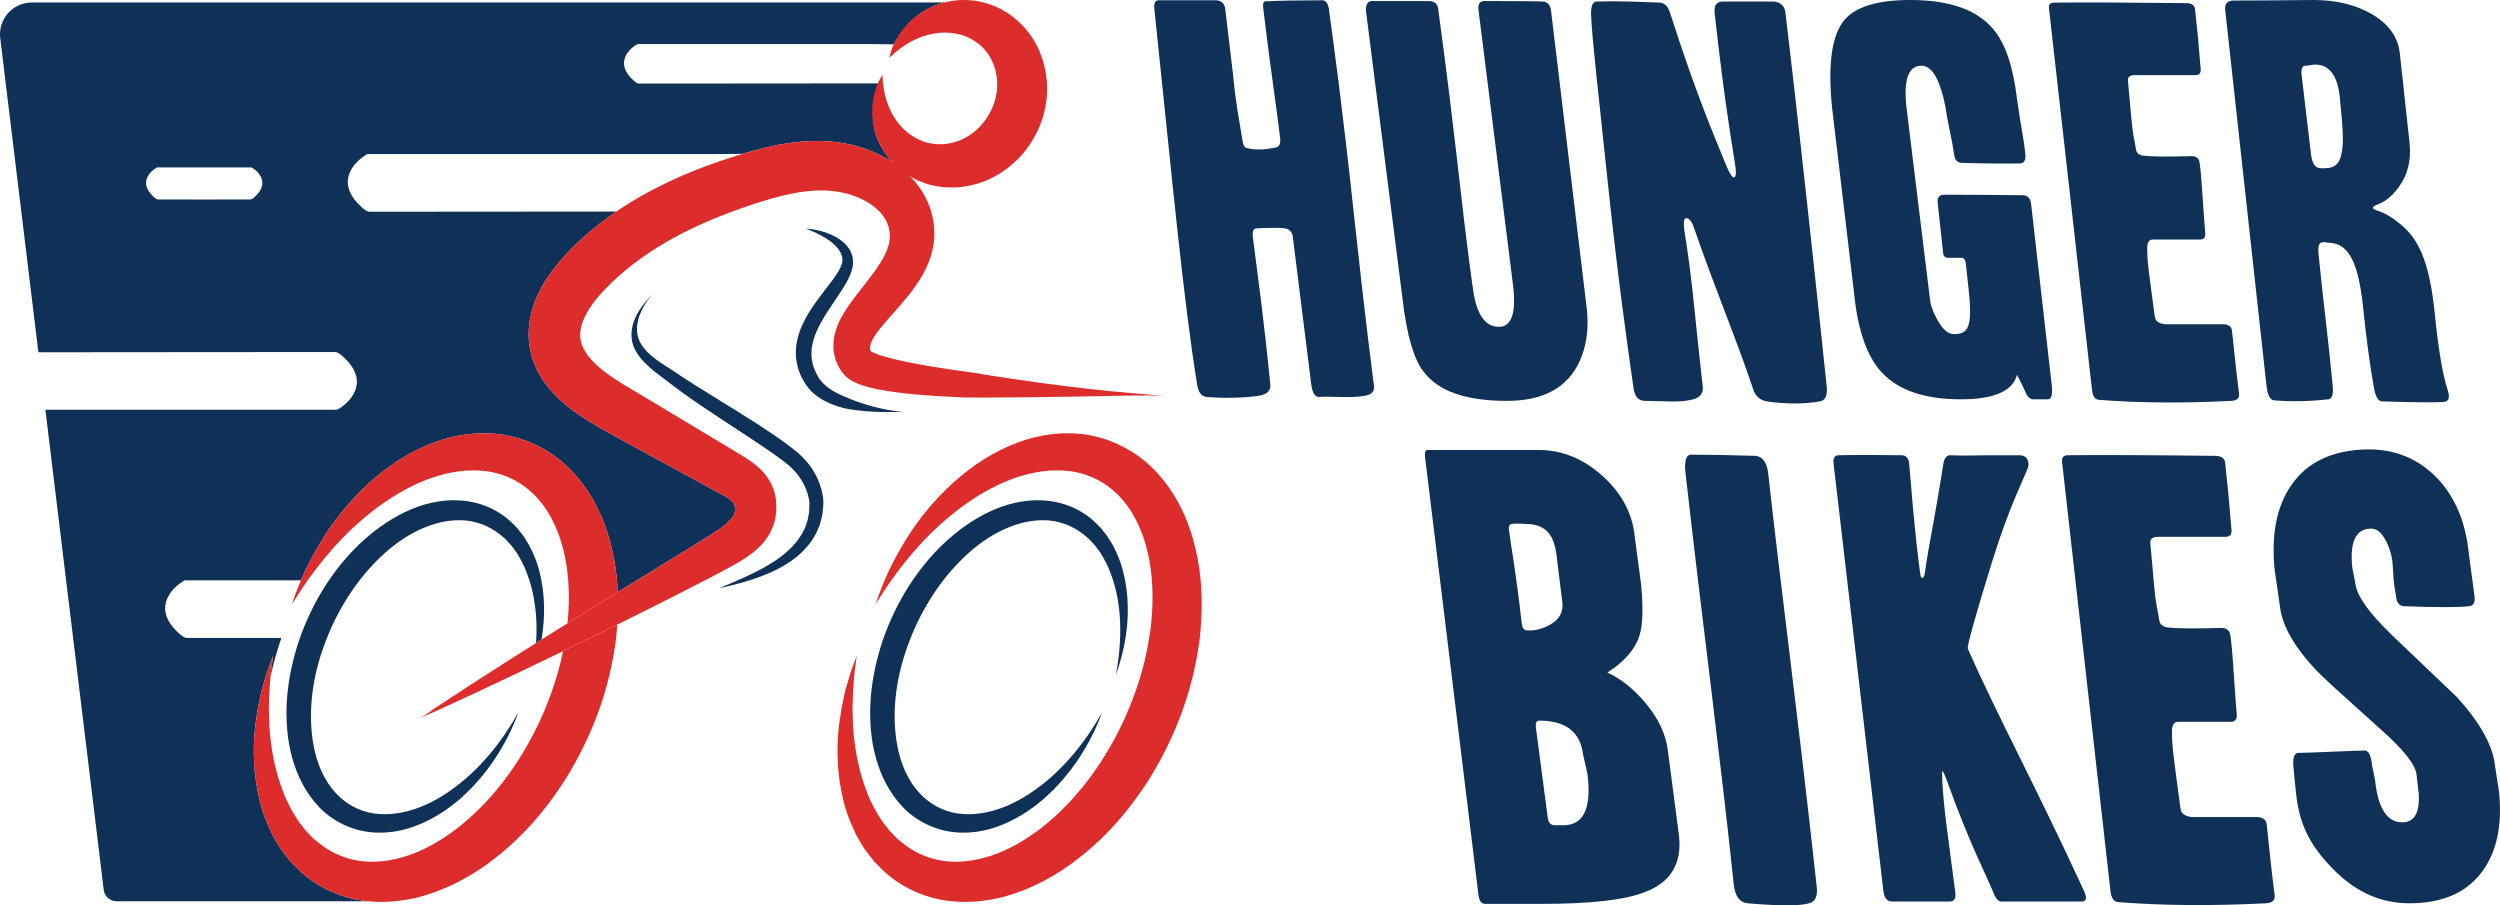
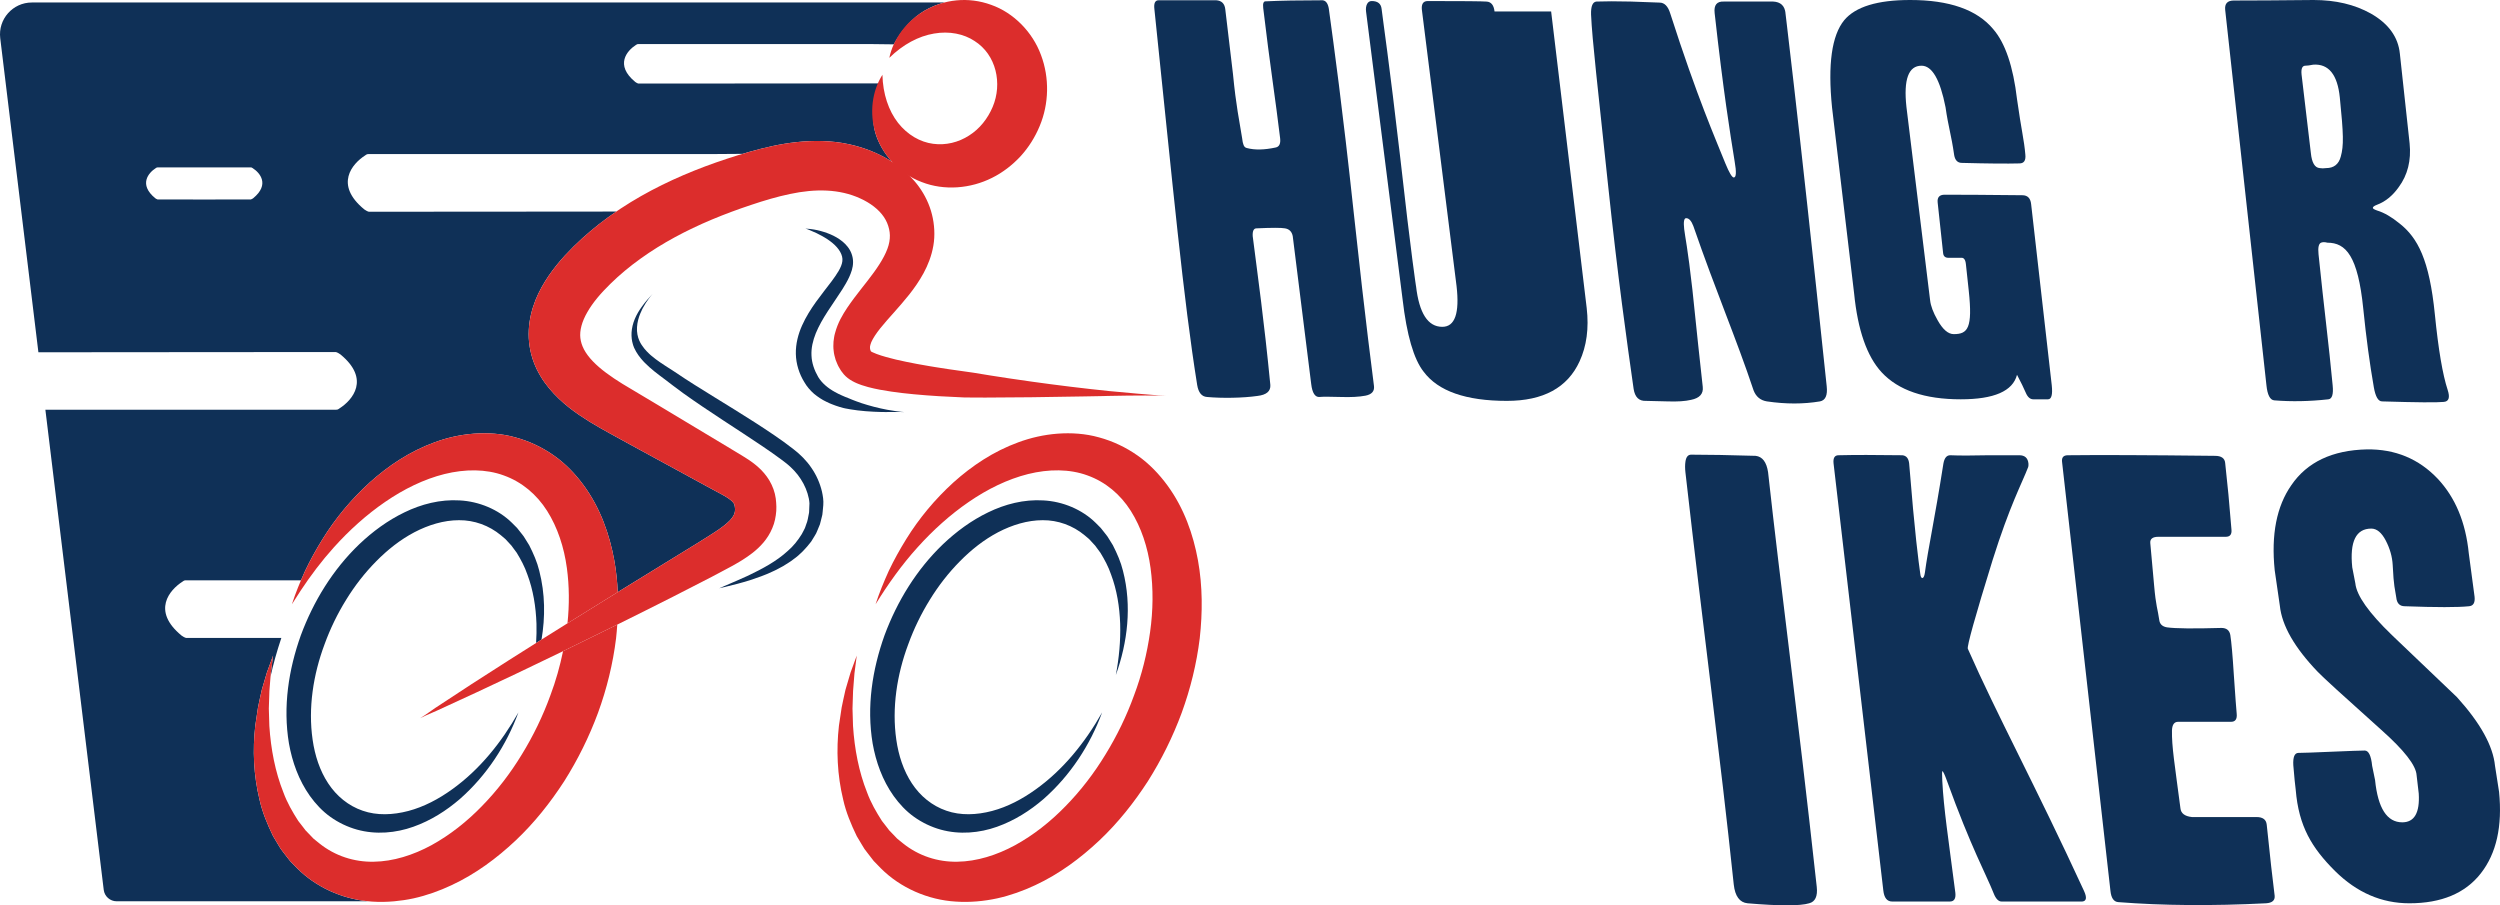
<svg xmlns="http://www.w3.org/2000/svg" id="Layer_2" data-name="Layer 2" viewBox="0 0 6253.81 2264.73">
  <g id="Camada_1" data-name="Camada 1">
    <g>
      <g>
        <path d="m3324.56,25.37c12.42,90.99,33.05,238.63,61.89,507.23,30.88,285.93,47.75,408.89,50.6,433.14,1.53,13.01-5.65,21-21.49,24.06-15.88,3.01-36.54,4.1-62.06,3.24-28.15-.87-45.67-.87-52.57,0-11.29.86-18.27-9.97-20.93-32.51l-46.19-369.81c-2.22-11.25-8.69-17.75-19.44-19.51-8.99-1.73-32.72-1.73-71.17,0-7.05,0-10.23,6.5-9.54,19.51,13.54,106.68,28.25,209.38,44.13,372.4.98,15.61-9.76,24.7-32.24,27.31-36.17,5.22-88.94,6.08-126.16,2.61-13.24-.87-21.46-10.86-24.62-29.96-34.91-218.02-59.9-488.57-107.05-940.25-1.77-14.76,1.74-22.16,10.58-22.16h144.22c13.33.88,20.83,8.28,22.49,22.17-.1-.85,6.31,53.06,19.22,161.76,8.04,82.63,15.68,114.84,22.94,160.93.93,7.83,1.96,13.05,3.13,15.66,1.5,5.22,4.41,8.28,8.8,9.13,19.44,5.22,43.35,4.8,71.75-1.31,9.19-1.71,13-9.5,11.37-23.31-11.24-95.04-25.34-182.15-42.29-325.58-1.43-12.09.99-17.72,7.27-16.86,35.96-1.71,83.06-2.59,141.26-2.59,8.91.88,14.31,9.11,16.13,24.71Z" style="fill: #0f3057; stroke-width: 0px;" />
-         <path d="m3880.21,28.69l89,742.2c5.73,50.38-.2,94.7-17.77,132.9-30.17,66.03-90.8,99.02-181.92,99.02-102.51,0-171.93-24.32-208.25-72.97-24.69-31.27-42.24-91.63-52.66-181.08l-91.4-720.06c-.85-7.31-.05-13.49,2.46-18.53,2.5-5.03,6.4-7.56,11.7-7.56h141.57c14.98,0,23.24,6.53,24.74,19.57,3.41,29.57,19.02,132.68,46.82,373.56,26.92,240.9,40.04,326.17,39.33,320.08,7.83,67.84,29.71,101.75,65.68,101.75,31.58,0,43.49-33.91,35.7-101.75l-86.23-687.12c-2.89-17.39,1.83-26.09,14.19-26.09,87.33,0,136.55.47,147.7,1.39,11.12.92,17.57,9.15,19.34,24.7Z" style="fill: #0f3057; stroke-width: 0px;" />
+         <path d="m3880.21,28.69l89,742.2c5.73,50.38-.2,94.7-17.77,132.9-30.17,66.03-90.8,99.02-181.92,99.02-102.51,0-171.93-24.32-208.25-72.97-24.69-31.27-42.24-91.63-52.66-181.08l-91.4-720.06c-.85-7.31-.05-13.49,2.46-18.53,2.5-5.03,6.4-7.56,11.7-7.56c14.98,0,23.24,6.53,24.74,19.57,3.41,29.57,19.02,132.68,46.82,373.56,26.92,240.9,40.04,326.17,39.33,320.08,7.83,67.84,29.71,101.75,65.68,101.75,31.58,0,43.49-33.91,35.7-101.75l-86.23-687.12c-2.89-17.39,1.83-26.09,14.19-26.09,87.33,0,136.55.47,147.7,1.39,11.12.92,17.57,9.15,19.34,24.7Z" style="fill: #0f3057; stroke-width: 0px;" />
        <path d="m4466.44,32.65c-5.87-45.25,28.49,223.1,103.1,933.59,2.49,22.62-3.16,35.26-16.88,37.87-41.28,6.95-85.54,6.95-132.73,0-16.05-2.61-27.15-11.74-33.27-27.4-43.44-130.45-93.69-246.15-150.78-411.39-4.98-13.05-10.98-19.57-18-19.57-5.28,0-6.9,9.09-4.87,27.25,2.04,18.19,8.91,47.46,20.62,152.13,10.73,103.81,19.34,184.69,25.83,242.64,1.94,17.33-7.81,28.13-29.22,32.45-14.52,3.46-34.09,4.74-58.7,3.89-31.64-.88-49.65-1.31-54.02-1.31-17.44.86-27.75-9.11-30.99-29.93-17.21-121.44-38.79-272.36-64.7-517.02-24.99-236.83-38.93-355.22-41.78-419.42-.6-20.81,3.91-31.66,13.53-32.54,21.07-.85,49.73-.85,86,0,44.3,1.75,68.21,2.61,71.75,2.61,12.33,0,21.29,9.13,26.87,27.4,67.54,210.47,113.45,314.01,137.82,374.87,9.64,23.48,16.66,35.22,21.07,35.22,6.14,0,6.86-13.51,2.09-40.54-11.36-70.65-28.02-172.81-50-370.77-2.23-20.05,5.52-29.63,23.27-28.78h123.04c18.63.88,28.94,10.46,30.95,28.74Z" style="fill: #0f3057; stroke-width: 0px;" />
        <path d="m5132.52,963.75c2.49,23.42-.65,35.14-9.4,35.14h-36.81c-7.88,0-14.18-5.55-18.84-16.59-4.7-11.07-11.99-25.97-21.87-44.72-10.54,40.89-57.43,61.31-140.66,61.31-90.25,0-156.21-22.5-197.93-67.5-36.79-39.79-59.76-105.56-68.89-197.31l-55.24-465.37c-10.86-107.3-.72-180,30.4-218.07,28.08-33.76,83.13-50.63,165.17-50.63,97.92,0,167.1,24.27,207.56,72.83,30.14,34.69,50.02,93.23,59.67,175.6,10.85,77.17,17.75,101.84,20.76,138.24,1.57,14.75-3.38,22.12-14.8,22.12-30.7.87-78.68.45-143.96-1.31-10.55,0-16.98-6.48-19.25-19.46-7.25-51.06-14.44-69.55-21.61-119.78-13.61-69.24-33.62-103.87-60.06-103.87-32.62,0-45.2,34.3-37.79,102.87l59.26,483.94c1.5,13.9,7.67,30.41,18.52,49.49,13.05,23.44,26.59,35.16,40.63,35.16,35.07,0,47.58-14.83,37.49-108.75l-7.15-66.52c-1.21-11.29-5.28-16.51-12.21-15.66h-31.62c-7.91,0-12.28-3.92-13.12-11.74l-13.64-126.54c-1.41-13.05,4.48-19.56,17.68-19.56,46.59,0,111.25.45,194,1.31,13.18,0,20.56,7.38,22.12,22.12l51.6,453.28Z" style="fill: #0f3057; stroke-width: 0px;" />
-         <path d="m5601.07,985.85c1.08,10.43-5.39,16.08-19.36,16.96-120.71,6.07-231.15,5.21-331.32-2.61-9.8-.88-15.5-9.13-17.15-24.78l-107.67-954.54c-1.01-9.56,3.33-14.35,13.04-14.35,67.83-.86,177.68-.43,329.58,1.31,14.1,0,21.72,5.22,22.8,15.66,1.44,13.92,3.87,37.4,7.28,70.44,3.34,40.89,5.57,66.75,6.69,77.62,1.13,10.88-3.12,16.3-12.75,16.3h-150.9c-13.14,0-19.18,4.79-18.18,14.35.46,4.36,3.23,35.22,8.37,92.62,4.2,48.71,8.02,53.11,11.46,77.44,1,9.58,6.83,15.22,17.49,16.95,18.58,2.61,59.17,3.06,121.83,1.31,11.34,0,17.98,5.22,19.93,15.66,2.48,15.66,5.06,44.8,7.73,87.4,3.37,49.58,5.52,78.72,6.42,87.41,1.26,12.19-2.95,18.26-12.61,18.26h-118.6c-8.8,0-13.38,6.46-13.78,19.36-.63,36.14,5.66,72.41,18.82,173.08,1.17,11.19,9.73,17.65,25.71,19.37h144.74c14.02,0,21.64,5.66,22.8,16.95,7.28,70.45,13.16,123.07,17.64,157.85Z" style="fill: #0f3057; stroke-width: 0px;" />
        <path d="m6122.92,975.46c6.28,19.1,2.91,29.08-10.14,29.96-16.48,1.73-67.78,1.3-153.9-1.31-9.65,0-16.53-11.74-20.65-35.23-10.37-59.12-19.2-124.78-26.5-196.97-13.29-131.31-43.22-164.84-89.78-164.84-6.33-1.74-11.6-1.74-15.81,0-5.9,2.6-7.98,12.19-6.3,28.69,13.9,136.55,25.67,224.42,35.33,327.91,2.3,22.62-1.33,34.35-10.87,35.22-46.78,5.22-91.82,6.07-135.1,2.61-10.61-.88-17.15-13.47-19.65-37.79l-103.19-938.95c-1.61-15.63,5.56-23.46,21.55-23.46,48.8,0,115.33-.43,199.57-1.31,55.03,0,102.78,11.29,143.2,33.87,44.24,25.2,68.44,58.64,72.62,100.33l24.4,224.54c4.26,42.55-4.84,79.04-27.29,109.43-15.42,21.73-33.72,36.49-54.89,44.3-6.79,2.6-10.03,5.21-9.77,7.82.18,1.75,3.89,3.92,11.21,6.52,17.2,5.22,35.89,16.07,56.01,32.57,44.86,35.61,74.17,89.9,87.9,227.13,8.78,87.73,19.46,150.71,32.05,188.93Zm-269.8-731.52c-5.81-57.4-27.99-84.8-66.48-82.19-8.65,1.75-15.17,2.61-19.57,2.61-7.94,0-11.15,7.36-9.65,22.07l23.26,196.41c2.47,24.26,9.89,36.81,22.3,37.67,4.48.87,9.76.87,15.84,0,19.33,0,31.56-9.56,36.67-28.7,7.75-27.82,6.96-55.69-2.37-147.88Z" style="fill: #0f3057; stroke-width: 0px;" />
-         <path d="m4200.04,2090.84c7.75,69.47-20.79,116.43-85.57,140.88-49.68,19.55-135.64,29.35-257.95,29.35h-140.88c-9.78,0-15.51-7.33-17.19-22.02l-133.67-1095.82c-1.34-11.74.91-17.61,6.82-17.61h276.98c58.92,0,112.43,21.78,160.53,65.3,48.06,43.55,74.8,94.18,80.28,151.89l15.88,119.41c5.46,57.73,4.26,99.78-3.59,126.21-10.81,35.21-37.74,66.54-80.82,93.91,34.16,15.67,65.95,41.1,95.42,76.32,32.81,39.13,51.52,79.24,56.1,120.34l27.65,211.85Zm-303.58-679.06c-2.79-33.24-8.38-56.72-16.8-70.44-12.17-20.54-33.5-30.82-64-30.82-16.85-.96-28.14-.96-33.94,0-5.8.99-8.2,5.87-7.2,14.68,6.53,48.94,17.18,102.3,31.93,232.4,1.44,12.72,5.58,19.08,12.48,19.08,19.87,1.96,40.16-3.16,60.88-15.41,20.73-12.22,30.31-29.58,28.76-52.1l-12.1-97.39Zm74.68,524.96l-11.24-50.42c-7.26-55.76-43.77-83.65-109.49-83.65-6.88,0-9.69,5.39-8.47,16.14l29.77,226.54c1.44,12.72,7.52,19.08,18.32,19.08h20.56c50.92,0,71.09-42.56,60.54-127.69Z" style="fill: #0f3057; stroke-width: 0px;" />
        <path d="m4544.64,2218.51c2.58,23.48-3.76,37.17-18.97,41.08-22.72,6.85-74.09,6.85-154.09,0-19.8-1.96-31.3-17.6-34.56-46.95-34.72-330.67-75.03-626.22-120.92-1031.26-1.08-9.77-1.08-18.57.03-26.41,1.65-11.74,6.41-17.61,14.3-17.61,42.34,0,96.14.99,161.37,2.94,16.96,1.97,27.33,15.66,31.1,41.09,31.24,284.7,71.82,582.2,121.74,1037.13Z" style="fill: #0f3057; stroke-width: 0px;" />
        <path d="m5213.24,2228.8c7.64,16.61,6.12,25.41-4.54,26.4h-201.66c-7.84,0-14.46-6.83-19.85-20.46-17.58-44.83-56.46-114.39-116.68-281-5.64-15.59-9.47-23.87-11.56-24.86-.98,0-1.07,8.31-.26,24.86,3.64,70.17,14.54,139.23,32.67,279.54,1.58,14.6-3.05,21.92-13.82,21.92h-144.26c-12.75,0-20.13-9.28-22.15-27.86l-124.43-1067.99c-1.49-13.67,2.68-20.52,12.53-20.52,39.28-.97,92.46-.97,159.57,0,9.94.99,15.61,7.84,16.99,20.55,14.21,177.08,23.51,245.13,27.88,276.43.74,6.85,2.59,10.27,5.54,10.27,2.84-.99,4.79-5.44,5.93-13.32,8.13-61.18,23.59-128.14,46.35-273.2,2.45-13.8,8.11-20.73,16.98-20.73,22.76.99,54.78.99,96.03,0h76.84c13.77,0,21.41,6.85,22.86,20.52.31,2.94.12,5.87-.54,8.78-16.22,42.04-46,95.79-89.31,233.55-43.79,141.67-64.37,215.44-61.76,221.32,72.71,165.13,169.63,342.98,290.67,605.8Z" style="fill: #0f3057; stroke-width: 0px;" />
        <path d="m5690.09,2240.53c1.21,11.73-6,18.09-21.6,19.06-134.78,6.85-258.11,5.87-369.96-2.94-10.94-.97-17.31-10.27-19.17-27.87l-121.12-1073.81c-1.14-10.76,3.7-16.14,14.55-16.14,75.74-.97,198.42-.48,368.04,1.47,15.75,0,24.26,5.87,25.47,17.61,1.62,15.66,4.35,42.08,8.19,79.24,3.76,46,6.28,75.1,7.54,87.32,1.27,12.24-3.47,18.34-14.22,18.34h-168.51c-14.67,0-21.41,5.39-20.29,16.14.51,4.92,3.64,39.62,9.43,104.19,4.74,54.81,9.03,59.73,12.89,87.12,1.13,10.77,7.64,17.13,19.54,19.08,20.75,2.94,66.08,3.44,136.04,1.46,12.66,0,20.08,5.87,22.27,17.62,2.78,17.6,5.69,50.39,8.7,98.32,3.81,55.76,6.23,88.55,7.24,98.32,1.42,13.71-3.27,20.54-14.06,20.54h-132.44c-9.83,0-14.94,7.27-15.38,21.79-.68,40.64,6.41,81.44,21.19,194.7,1.32,12.59,10.88,19.86,28.72,21.77h161.62c15.66,0,24.17,6.38,25.48,19.08,8.19,79.24,14.8,138.44,19.83,177.58Z" style="fill: #0f3057; stroke-width: 0px;" />
        <path d="m6251.47,1980.78c8.61,86.1-6.61,154.08-45.66,203.97-39.01,49.91-98.65,74.84-178.86,74.84-69.48,0-131.41-26.88-185.83-80.7-57.83-57.73-90.83-111.43-98.35-203.39-1.61-15.64-3.36-26.08-6.02-61.3-1.12-20.54,3.21-30.81,13.01-30.81s37.42-.96,82.8-2.94c45.4-1.95,73-2.94,82.82-2.94s16,12.74,18.58,38.16l7.32,35.75c7.17,70.45,29.85,105.65,68.06,105.65,30.34,0,44.08-23.96,41.21-71.91l-5.37-46.02c-1.51-24.45-30.81-62.12-87.95-113-96.1-86.07-149.13-134.5-159.07-145.27-58.28-60.65-89.98-115.94-95.1-165.83l-12.83-88.58c-9.15-89.02,4.71-159.97,41.64-212.79,39.38-57.71,102.33-87.55,188.82-89.52,70.83-.97,129.92,23.48,177.29,73.38,44.07,46.96,70,109.1,77.73,186.38l14.54,109.12c1.47,14.68-3.16,22.52-13.87,23.48-28.22,2.94-81.77,2.94-160.67,0-12.79,0-19.91-7.33-21.39-22-3.27-22.5-6.24-25.48-8.92-81.25-1.12-20.56-6.85-40.84-17.24-60.91-10.4-20.04-22.48-30.08-36.25-30.08-38.36,0-54.27,32.29-47.7,96.86l7.76,40.15c3.09,30.34,33.49,73.37,91.23,129.15,54.34,51.85,108.66,103.71,162.97,155.54,58.47,64.57,90.19,121.81,95.18,171.7l10.13,65.1Z" style="fill: #0f3057; stroke-width: 0px;" />
      </g>
      <path d="m1760.58,208.97l-163.71.07c-2.28-.41-6.78-3.22-7.73-4-51.83-42.52-20.46-78.38,1.32-92.34,3.14-2.39,4.01-2.39,6.41-2.42h584.67l54.22.67c20.71-37.64,47.68-67.4,77.84-84.78,15.04-8.61,31.55-15.42,49-19.93H79.77C31.9,6.25-5.18,48.11.59,95.62l95.47,785.61h4.98s500.23-.43,500.23-.43l239-.1c3.32.59,9.9,4.71,11.29,5.84,75.66,62.07,29.87,114.43-1.93,134.82-4.59,3.48-5.86,3.48-9.36,3.53H113.52l145.96,1201.08c1.98,16.34,15.88,28.62,32.38,28.62h629.36c-66.43-6.23-131.58-36-177.76-82.42l-17.06-17.5c-.58-.59-1.12-1.22-1.63-1.88l-14.78-19.09-6.96-9.19c-.44-.58-.85-1.18-1.23-1.81l-5.95-9.75-12.23-20.49c-.36-.6-.69-1.22-1-1.85-14.15-29.33-26.5-59.13-33.35-89.94-15.09-61.96-17.59-124.82-10.69-185.58,2.26-15.16,4.28-30.25,6.75-45.21,3.22-14.87,6.06-29.72,9.59-44.38l12.77-43.33c4.99-14.19,10.16-28.25,15.43-42.18-1.79,14.89-3.68,29.65-5.74,44.28l-.66,8.37c6.75-30.93,15.89-63.33,27.14-96.9l-238.27.1c-3.33-.59-9.9-4.71-11.29-5.84-75.66-62.07-29.87-114.42,1.93-134.82,4.59-3.48,5.86-3.48,9.36-3.53h287.3c3.37-7.91,6.81-15.79,10.37-23.65,12.93-27.23,27.68-53.7,43.72-79.59,32.07-51.81,71.77-99.5,117.96-141.6,46.43-41.68,100.19-77.71,162.18-100.32,30.89-11.4,63.89-19.03,98.12-21.64,34.14-2.56,69.76-.36,104.02,9.28,34.27,9.33,67.14,24.8,96.44,45.46,29.39,20.61,54.15,46.81,74.79,74.98,41.44,56.75,64.36,122.25,76.18,187.15,4.78,26.46,7.49,52.99,8.65,79.46,34.87-21.51,69.75-42.96,104.65-64.36l94.47-58.05c30.41-19.22,64.39-39.01,81.35-56.9,8.57-9.15,11.82-16.05,12.6-22.41,1.44-5.4-.96-19.23-2.81-20.22-1.25-1.82-3.04-4.16-6.34-7.11-3.36-2.93-8.03-6.3-13.82-9.8-3.02-1.77-6.1-3.56-9.68-5.47l-11.96-6.44-24.47-13.2-195.29-106.46c-32.53-18.19-64.38-34.58-99.32-55.9-34.22-21.36-69.83-46.19-100.96-83.38-15.39-18.56-29.35-40.69-38.74-65.91-9.31-25.11-13.72-52.94-12.26-79.85,1.34-26.88,7.8-52.19,16.77-74.82,9.06-22.65,20.67-42.72,33.21-61.16,12.6-18.4,26.29-35.16,40.57-50.7l21.3-22.06,22.19-21.02c26.88-24.39,55.4-46.57,84.99-66.73l-380.24.33-239,.1c-3.32-.59-9.9-4.71-11.29-5.84-75.67-62.07-29.87-114.42,1.93-134.82,4.59-3.48,5.86-3.48,9.36-3.53h853.59s34.18-.28,81.66-.58c5.46-1.63,10.89-3.29,16.39-4.87,37.7-10.59,77.14-20.07,119.02-24.54,41.7-4.47,86.05-4.21,130.05,5.22,36,7.91,71.2,21.08,103.88,41.33.91.29,1.82.58,2.71.88-18.1-20.26-31.77-43.74-39.41-68.27-11.95-38.19-4.02-86.8,8.64-126.02l-95.83.04-342.64.3ZM633.36,495.87c-.72.59-3.93,2.58-5.86,3.11l-99.66.09h-16.98s-16.98,0-16.98,0l-99.66-.09c-1.93-.53-5.14-2.52-5.86-3.11-42.17-34.59-16.65-63.77,1.07-75.13,2.56-1.94,3.27-1.94,5.22-1.97h232.44c1.95.03,2.66.03,5.21,1.97,17.72,11.36,43.24,40.54,1.07,75.13Z" style="fill: #0f3057; stroke-width: 0px;" />
      <g>
        <g>
          <path d="m2027.48,576.58c-.61-.27-.67-.29-2.36-1.04-4.01-1.8-9.08-3.53-10.67-3.91-1.57-.41.28.47,10.83,1.07.53.05,2.51.25,3.14.31,11.01,1.39,21.95,3.78,32.68,7.23,2.7.81,5.4,1.66,8.03,2.72,2.63,1.05,5.34,1.93,7.94,3.13,5.26,2.25,10.45,4.76,15.49,7.73,10.16,5.98,20.07,13.41,28.04,23.7,8.01,10.11,13.47,23.92,13.36,38.09.04,14.45-4.84,26.7-9.75,37.7-5.13,11.01-11.08,20.98-17.14,30.61-12.19,19.2-24.97,36.99-36.57,55.03-11.62,17.97-22.1,36.08-29.7,54.6-7.45,18.52-11.8,37.4-10.84,55.89.7,18.51,6.98,36.55,16.79,53.58,9.04,14.98,23.94,27.77,41.81,37.54l9.1,4.8c2.66,1.37,5.48,2.52,8.22,3.8,5.45,2.63,11.24,4.74,16.95,7.01,0,0,13.23,5.87,32.19,12.28,9.52,3.05,20.4,6.38,31.55,9.24,11.16,2.83,22.53,5.39,32.89,7.33,35.24,6.28,46.13,5.7,42.34,5.74-3.74-.3-21.97.02-44.32-.06,2.31.09-24.36.21-51.9-2.08-13.76-1.15-27.75-2.76-38.27-4.65-10.56-1.62-17.63-3.41-17.63-3.41-6.42-1.53-12.76-3.65-19.12-5.79-3.2-.96-6.33-2.28-9.47-3.57-2.09-.89-9.17-3.56-14.02-6.25-10.73-4.97-20.92-11.9-30.63-19.77-4.61-4.3-9.38-8.55-13.42-13.65l-5.99-7.75c-1.84-2.59-3.25-5.15-4.89-7.74-12.79-20.51-20.84-45.5-21.31-70.73-.57-25.27,5.95-49.7,15.57-71.15,19.36-43.26,49.07-77.29,74.29-111,12.18-16.62,24.63-34.22,26.47-49.67,2.17-15.61-8.84-32.51-24.47-45.44-3.92-3.28-8.1-6.35-12.44-9.31-2.13-1.53-4.45-2.8-6.68-4.22-2.23-1.43-4.53-2.77-6.88-4.03-9.29-5.25-19.1-9.84-29.22-13.93Z" style="fill: #0f3057; stroke-width: 0px;" />
          <path d="m1812.55,1468.48c-.77.17-.92.2-2.52.55-4.31.86-9.5,2.08-11.05,2.61-1.58.43.5.19,9.94-4.26.44-.2,2.16-1,2.83-1.3,20.14-8.63,40.26-17.12,59.94-26.23,35.59-17.09,70.72-35.74,98.64-61.43,14.46-12.29,25.91-27.06,35.41-42.41l6.26-11.97c2.31-3.87,3.14-8.38,4.81-12.5,3.6-8.2,4.61-17.19,6.43-25.86,1.24-4.28.65-8.94,1.08-13.37.14-4.41.54-9.12.54-13.25-.37-7.66-2.25-16.51-4.81-24.78-5.14-16.79-13.73-32.63-24.56-46.66-5.56-6.92-11.48-13.6-18.12-19.61-3.16-3.15-6.82-5.83-10.18-8.78l-11.44-8.76c-15.56-11.57-31.63-22.85-48.01-33.89-65.52-44.27-133.45-86.3-198.92-133.18-16.43-11.71-32.47-24.53-47.97-36.09-15.94-11.92-32.64-24.25-47.5-39.42l-2.79-2.83-2.12-2.36-1.73-1.93c-1.13-1.31-2.32-2.53-3.39-3.91-2.13-2.78-4.36-5.43-6.37-8.31-4.02-5.77-7.67-11.88-10.61-18.41,0,0-.37-.98-1.07-2.79-.65-1.82-1.8-4.36-2.55-7.85-2.02-6.71-3.47-16.75-2.87-27.65.63-10.99,3.51-22.97,8.13-34.03,4.61-11.1,10.89-21.27,17.06-29.93,10.48-14.72,18.72-22.99,23.14-27.99,4.58-4.87,5.72-6.19,4.46-4.8-2.44,2.76-14.7,16.62-24.9,36.11.64-.97-2.4,4.24-6.03,13.05-3.7,8.74-7.52,21.35-8.21,34.08-.96,12.76,1.94,25.18,5.61,33.39,3.64,8.36,7.56,13.24,7.56,13.24,3.08,4.7,6.67,9.15,10.65,13.35,1.98,2.11,3.94,4.21,6.17,6.16l1.61,1.5,1.71,1.6c.81.79,1.75,1.49,2.62,2.24,3.46,3.01,7.13,5.85,10.85,8.68,14.98,11.25,31.41,21.1,48.22,32.12,16.61,11.18,32.21,21.58,48.89,31.98,65.9,41.57,133.62,81.26,199.15,125.92,16.39,11.21,32.66,22.69,48.59,35.31,16.3,12.55,32.49,28.36,44.52,46.37,12.44,17.91,21.46,38.19,26.53,59.65,2.31,10.64,4.26,22.19,3.28,33.78l-1.5,16.15c-.3,2.68-.46,5.37-.89,8.04l-1.95,7.93-4.02,15.78c-1.89,5.09-4.11,10.07-6.21,15.07l-3.21,7.46c-1.18,2.43-2.73,4.66-4.07,6.99l-8.45,13.75c-13.01,16.92-27.53,32.55-44.5,44.37-8.03,6.57-17.11,11.37-25.63,16.97-9.03,4.63-17.73,9.92-27.01,13.8-18.15,8.75-37.08,15.14-55.86,21.45-10.58,3.12-21.08,6.42-31.72,9.12-10.59,2.91-21.25,5.44-31.9,8.01Z" style="fill: #0f3057; stroke-width: 0px;" />
        </g>
        <path d="m2757.01,1782.08c-29.92,81.36-79.07,157.3-146.36,216.55-33.88,29.21-72.74,53.98-116.6,69.55-43.57,15.49-93.55,20.34-141.07,7.06-23.61-6.59-46.19-17.4-66.3-31.75-20.17-14.33-37.07-32.63-51.2-52.28-28.21-39.66-44.34-85.42-52.51-131.22-15.45-92.31-.8-185.3,29.66-270.66,31.56-85.04,80-164.43,146.34-228,33.23-31.53,70.72-59.31,112.9-79.65,41.9-20.43,89.53-32.9,138.16-29.9,48.38,2.52,96.7,22.52,130.91,56.23l12.65,12.68,11.03,13.94,5.43,6.98,4.67,7.46,9.23,14.9c10.47,20.71,19.84,41.85,25.18,63.96,22.75,88.25,11.48,179.34-17.84,260.66,8.01-42.62,12.18-85.65,10.84-128.17-1.49-42.44-8.21-84.53-22.72-123.11-6.59-19.54-16.34-37.49-26.71-54.59l-8.89-12-4.4-5.99-5.02-5.41-9.96-10.79-11.1-9.4c-29.64-24.72-67.04-38.16-105.05-37.85-38.08.05-76.33,11.79-111.47,30.11-35.21,18.49-67.29,43.88-95.72,72.83-28.57,28.9-53.79,61.42-75.22,96.35-21.55,34.84-39.65,72.05-53.67,110.6-28.7,76.61-41.48,160.11-30.06,239.23,5.58,39.36,17.99,77.54,38.99,109.26,20.82,31.74,50.62,56.2,86.22,68.36,35.52,12.45,75.75,10.81,114.36.63,38.82-10.27,75.93-29.9,109.7-54.32,68.18-48.83,123.12-116.91,165.61-192.25Z" style="fill: #0f3057; stroke-width: 0px;" />
        <path d="m1349.02,1427.93c-5.33-22.11-14.7-43.25-25.18-63.96l-9.23-14.9-4.67-7.46-5.43-6.98-11.03-13.94-12.65-12.68c-34.2-33.71-82.53-53.71-130.91-56.23-48.63-3-96.26,9.47-138.16,29.9-42.18,20.35-79.67,48.12-112.9,79.65-66.34,63.57-114.78,142.96-146.34,228-30.45,85.35-45.11,178.34-29.66,270.66,8.17,45.8,24.3,91.56,52.51,131.22,14.13,19.66,31.04,37.95,51.2,52.28,20.11,14.36,42.69,25.16,66.3,31.75,47.52,13.28,97.5,8.43,141.07-7.06,43.86-15.56,82.72-40.34,116.6-69.55,67.29-59.25,116.44-135.19,146.36-216.55-42.5,75.33-97.44,143.42-165.61,192.25-33.77,24.43-70.88,44.05-109.7,54.32-38.61,10.19-78.84,11.83-114.36-.63-35.6-12.16-65.4-36.63-86.22-68.36-21-31.72-33.41-69.9-38.99-109.26-11.43-79.12,1.36-162.61,30.06-239.23,14.01-38.55,32.12-75.76,53.67-110.6,21.43-34.93,46.66-67.46,75.22-96.35,28.43-28.95,60.51-54.33,95.72-72.83,35.14-18.32,73.39-30.06,111.47-30.11,38-.31,75.41,13.13,105.05,37.85l11.1,9.4,9.96,10.79,5.02,5.41,4.4,5.99,8.89,12c10.37,17.1,20.12,35.05,26.71,54.59,14.51,38.58,21.23,80.68,22.72,123.11.5,15.96,0,32-.96,48.06,4.53-2.85,9.04-5.73,13.57-8.58,9.53-56.23,9.16-114.69-5.61-171.97Z" style="fill: #0f3057; stroke-width: 0px;" />
      </g>
      <g>
        <path d="m2190.22,1511.67c9.22-28.44,20.68-56.17,33.13-83.66,12.93-27.23,27.68-53.7,43.72-79.59,32.07-51.81,71.77-99.5,117.96-141.6,46.43-41.68,100.19-77.71,162.18-100.32,30.89-11.4,63.89-19.03,98.12-21.64,34.14-2.56,69.76-.36,104.02,9.28,34.27,9.33,67.14,24.8,96.44,45.46,29.39,20.61,54.15,46.81,74.79,74.98,41.44,56.75,64.36,122.25,76.18,187.15,11.77,65.22,11.52,130.87,4.45,194.91-7.84,63.99-23.31,126.52-45.14,186.44-22.11,59.83-50.43,117.06-84.52,171.08-34.69,53.57-74.71,104.14-121.74,148.5-46.98,44.19-99.88,83.59-160.25,111.7-30.08,14.1-61.88,25.6-95.18,32.95-33.3,7.22-68.06,10.41-102.98,8.09-69.87-4.02-139.32-34.47-187.84-83.23l-17.92-18.39-15.54-20.08-7.63-10.06-6.52-10.68-12.77-21.39c-14.34-29.64-26.88-59.74-33.81-90.89-15.09-61.96-17.59-124.82-10.69-185.58,2.26-15.16,4.28-30.25,6.75-45.21,3.22-14.87,6.06-29.72,9.59-44.38l12.77-43.33c4.99-14.19,10.16-28.25,15.43-42.18-1.79,14.89-3.68,29.65-5.74,44.28l-3.48,44.19-1.43,43.95c.21,14.62.89,29.18,1.3,43.64,3.79,57.79,14.56,114.51,35.02,165.86,9.44,26.02,23.14,49.56,37.41,71.82l12.1,15.52,5.91,7.78,6.71,6.95,13.26,13.85,14.68,11.91c39.1,31.42,87.31,46.87,135.99,45.88,48.87-.67,98.55-16.47,144.43-41.33,45.84-25.19,88.42-58.74,126.07-97.57,37.86-38.66,71.39-82.29,99.85-129.15,28.73-46.67,52.95-96.58,71.62-148.21,19.36-51.39,32.62-104.81,40.11-158.49,7.54-53.65,8.21-107.88,1.15-159.94-7.05-51.98-23.3-101.68-49.4-142.89-26.08-41.22-63.24-72.54-108.37-88.71-44.85-16.51-97.02-16.23-148.41-3.53-51.5,12.85-102,37.76-148.41,69.68-46.57,31.92-89.62,70.7-128.54,113.98-39.04,43.27-73.46,91.36-104.81,142.21Z" style="fill: #dc2d2c; stroke-width: 0px;" />
        <g>
          <path d="m1129.47,2214.36c60.37-28.12,113.27-67.52,160.25-111.7,47.03-44.36,87.05-94.93,121.74-148.5,34.09-54.02,62.41-111.25,84.52-171.08,21.83-59.92,37.3-122.44,45.14-186.44,1.25-11.34,2.2-22.74,2.99-34.17-45.13,22.36-90.34,44.54-135.66,66.51-7.69,37.38-18.08,74.4-31.64,110.39-18.67,51.62-42.88,101.54-71.62,148.21-28.46,46.87-61.99,90.49-99.85,129.15-37.65,38.83-80.23,72.37-126.07,97.57-45.88,24.86-95.56,40.66-144.43,41.33-48.68.99-96.89-14.46-135.99-45.88l-14.68-11.91-13.26-13.85-6.71-6.95-5.91-7.78-12.1-15.52c-14.27-22.26-27.97-45.8-37.41-71.82-20.46-51.35-31.23-108.07-35.02-165.86-.41-14.46-1.09-29.02-1.3-43.64l1.43-43.95,2.82-35.82.66-8.37c2.06-14.63,3.95-29.39,5.74-44.28-5.27,13.93-10.44,28-15.43,42.18l-12.77,43.33c-3.52,14.66-6.37,29.51-9.59,44.38-2.48,14.96-4.49,30.05-6.75,45.21-6.89,60.76-4.39,123.62,10.69,185.58,6.93,31.14,19.47,61.25,33.81,90.89l12.77,21.39,6.52,10.68,7.63,10.06,15.54,20.08,17.92,18.39c46.18,46.42,111.33,76.19,177.76,82.42,3.36.31,6.72.62,10.08.82,18.49,1.23,36.92.82,55.13-.82,16.18-1.46,32.19-3.87,47.85-7.27,33.3-7.35,65.1-18.85,95.18-32.95Z" style="fill: #dc2d2c; stroke-width: 0px;" />
          <path d="m1460.49,1214.58c-20.64-28.17-45.4-54.37-74.79-74.98-29.3-20.66-62.17-36.13-96.44-45.46-34.27-9.65-69.88-11.84-104.02-9.28-34.23,2.61-67.23,10.24-98.12,21.64-61.98,22.61-115.75,58.64-162.18,100.32-46.19,42.1-85.89,89.79-117.96,141.6-16.04,25.88-30.8,52.35-43.72,79.59-12.45,27.49-23.91,55.23-33.13,83.66,7.05-11.43,14.31-22.68,21.69-33.81,25.43-38.38,52.86-74.86,83.12-108.4,38.92-43.28,81.97-82.05,128.54-113.98,46.41-31.93,96.91-56.83,148.41-69.68,51.4-12.7,103.56-12.98,148.41,3.53,45.13,16.17,82.28,47.49,108.37,88.71,26.1,41.21,42.35,90.91,49.4,142.9,6.11,45.07,6.4,91.77,1.49,138.31,41.87-26.13,83.79-52.16,125.76-78.06-1.16-26.47-3.88-52.99-8.65-79.46-11.81-64.9-34.74-130.39-76.18-187.15Z" style="fill: #dc2d2c; stroke-width: 0px;" />
        </g>
        <path d="m2773.21,978.11c-60.48-6.16-131.98-14.93-191.92-23.38-82.38-11.41-145.75-22.33-145.75-22.33l-38.78-5.51-24.3-3.45-31.34-4.9-15.6-2.55-31.6-5.57c-17.78-3.35-35.41-6.87-52.57-10.92-17.07-4.03-33.99-8.63-48.4-13.99-3.6-1.32-6.95-2.74-9.85-4.12-1.4-.69-2.95-1.38-3.93-2.02-.61-.31-.25-.11-.37-.19,0,0-.08-.02-.05-.08l-.18.11c-.36.25.18-.15.18-.15l.02-.05c-.04-.19.1.22-.19-.4-.36-.93-1.19-1.88-1.18-2.7-1.29-3.38-1.07-5.85-1.09-8.67.36-2.87,1.45-6.72,3.24-11.36,4.29-9.7,12.45-22.11,22.58-34.76,10.23-12.77,22.14-26,34.49-39.87,24.52-27.99,51.89-57.92,73.76-98.04,10.79-20.03,20.05-43.05,24.43-68.68,4.53-25.49,2.73-53.45-3.44-77.88-6.18-25.09-17.74-48.91-32.49-69.29-14.78-20.45-32.56-37.6-51.53-51.75-38.13-28.27-80.58-45.34-124.13-54.92-44-9.43-88.34-9.69-130.05-5.22-41.87,4.46-81.31,13.95-119.02,24.54-37.51,10.76-73.83,22.66-110.38,36.32-72.74,27.36-144.37,61.36-211.3,105.54-33.47,22.01-65.58,46.72-95.71,74.07l-22.19,21.02-21.3,22.06c-14.28,15.54-27.97,32.3-40.57,50.7-12.54,18.44-24.15,38.51-33.21,61.16-8.97,22.63-15.43,47.94-16.77,74.82-1.46,26.92,2.95,54.74,12.26,79.85,9.39,25.22,23.35,47.34,38.74,65.91,31.12,37.19,66.73,62.02,100.96,83.38,34.94,21.32,66.79,37.72,99.32,55.9l195.29,106.46,24.47,13.2,11.96,6.44c3.58,1.91,6.66,3.69,9.68,5.47,5.8,3.51,10.46,6.87,13.82,9.8,3.3,2.95,5.1,5.29,6.34,7.11,1.85.99,4.24,14.82,2.81,20.22-.79,6.36-4.03,13.25-12.6,22.41-16.96,17.89-50.94,37.68-81.35,56.9l-94.47,58.05c-34.9,21.39-69.78,42.85-104.65,64.36-41.98,25.89-83.89,51.92-125.76,78.06-21.66,13.52-43.32,27.05-64.94,40.65-4.53,2.85-9.04,5.73-13.57,8.58-23.01,14.5-46.02,29-68.97,43.61-61.5,39.12-122.77,78.7-183.57,119.09-2.44,1.71-7.41,5.19-8.49,5.94-14.11,10.17-22.9,15.66-27.4,18.57-.76.42-1.19.75-1.69,1.09,5.46-3.08,20.59-10.01,33.5-15.37,3.89-1.62,4.96-2.09,7.88-3.42,66.41-30.26,132.52-61.04,198.34-92.38,14.87-7.07,29.69-14.24,44.53-21.35,1.6-.76,3.19-1.53,4.78-2.29,22.86-10.96,45.7-21.94,68.5-32.99,45.32-21.97,90.54-44.16,135.66-66.51,46.65-23.11,93.23-46.35,139.68-69.89l97.63-50.1c16.18-8.42,32.72-17.21,49.2-26.22,16.46-9.12,34.11-19.25,52.27-33.44,17.74-13.96,37.61-33.83,49.09-61.81,6.01-13.7,8.8-28.74,9.9-43.07.14-6.98.52-14.35-.3-20.87l-.99-10.05c-.51-3.63-1.4-7.8-2.21-11.65-3.83-15.75-11.17-30.75-20.05-42.98-8.89-12.37-19-22-28.8-29.94-9.85-7.98-19.56-14.32-28.44-19.75l-23.7-14.41-187.45-112.64-92.81-55.43c-28.88-17.85-55.24-36.65-74.2-56.51-9.48-9.89-16.97-19.91-22.06-29.6-5.11-9.72-7.92-19.04-9.11-28.66-2.06-18.51,3.63-40.73,17.51-64.7,6.79-11.86,15.27-23.84,24.9-35.54,4.83-5.86,9.94-11.62,15.3-17.37l17.12-17.52c23.35-22.93,48.82-44.04,75.89-63.42,54.1-38.88,114.5-70.84,178.04-97.58,31.82-13.31,64.4-25.45,97.59-36.45,33.26-11.2,65.86-20.93,97.74-27.55,63.77-13.64,124.11-12.81,175.89,10.96,25.42,11.41,46.68,27.7,59.29,46.47,6.33,9.4,10.66,19.43,13.06,30.39,2.41,10.53,2.61,20.43.64,31.76-3.82,22.53-18.93,49.19-38.48,76.13-19.6,27.34-43.66,54.51-66.95,88.9-11.45,17.34-23.42,36.92-30.52,63.6-1.93,6.32-2.83,13.95-3.74,21.05-.38,7.61-.74,15.12.41,22.97.57,7.8,2.86,15.29,4.96,22.74,2.79,6.85,5.48,14.35,9.28,20.14,1.75,2.6,3.8,7.05,6.8,10.39,2.53,3.74,5.56,7.15,8.83,10.26,6.56,6.22,14.36,11.2,22.55,15.12l5.27,2.41c1.55.72,2.91,1.22,4.32,1.77,2.8,1.08,5.68,2.22,8.3,3.05,5.43,1.88,10.56,3.34,15.69,4.76,20.24,5.38,39.3,8.6,58.24,11.4,18.91,2.77,37.57,4.9,56.17,6.63l31.26,2.67,32.01,2.21c15.92.96,31.78,1.67,47.64,2.37,5.38.24,10.78.6,16.16.8,0,0,20.34.1,51.32.26,30.94-.02,72.42-.28,114.75-.82,96.4-1.37,197.21-3.08,189.01-3.23,73.99-1.64,134.74-1.33,147.2-.25,12.47.59-23.25-.71-142-12.11Z" style="fill: #dc2d2c; stroke-width: 0px;" />
        <path d="m2224.65,144.68c9.8-46.8,42.14-91.52,88.96-118.5,23.38-13.39,50.31-22.51,78.86-25.22,28.49-2.91,58.56.81,86.66,11.05,56.67,19.78,104.05,68.51,124.98,125.72,21.5,57.14,19.95,121.92-3.24,177.4-11.43,27.7-27.47,53.34-47.72,75.59-20.44,21.98-44.53,40.82-71.58,54.17-53.63,26.97-119.45,32.62-175.78,10.53-56.41-21.05-99.18-68.75-115.38-120.76-16.31-52.12-8.72-107.22,17-147.57,1.16,47.76,15.35,89.79,39.1,120.23,23.84,30.23,55.54,48.16,87.61,52.36,31.74,4.31,63.56-3.54,90-20.64,26.63-16.72,46.9-42.6,59.18-71.78,24.47-58.09,9.17-130.19-45.46-164.75-26.72-17.72-62.97-25.33-101.46-18.58-38.58,6.48-77.6,27.26-111.72,60.74Z" style="fill: #dc2d2c; stroke-width: 0px;" />
      </g>
    </g>
  </g>
</svg>